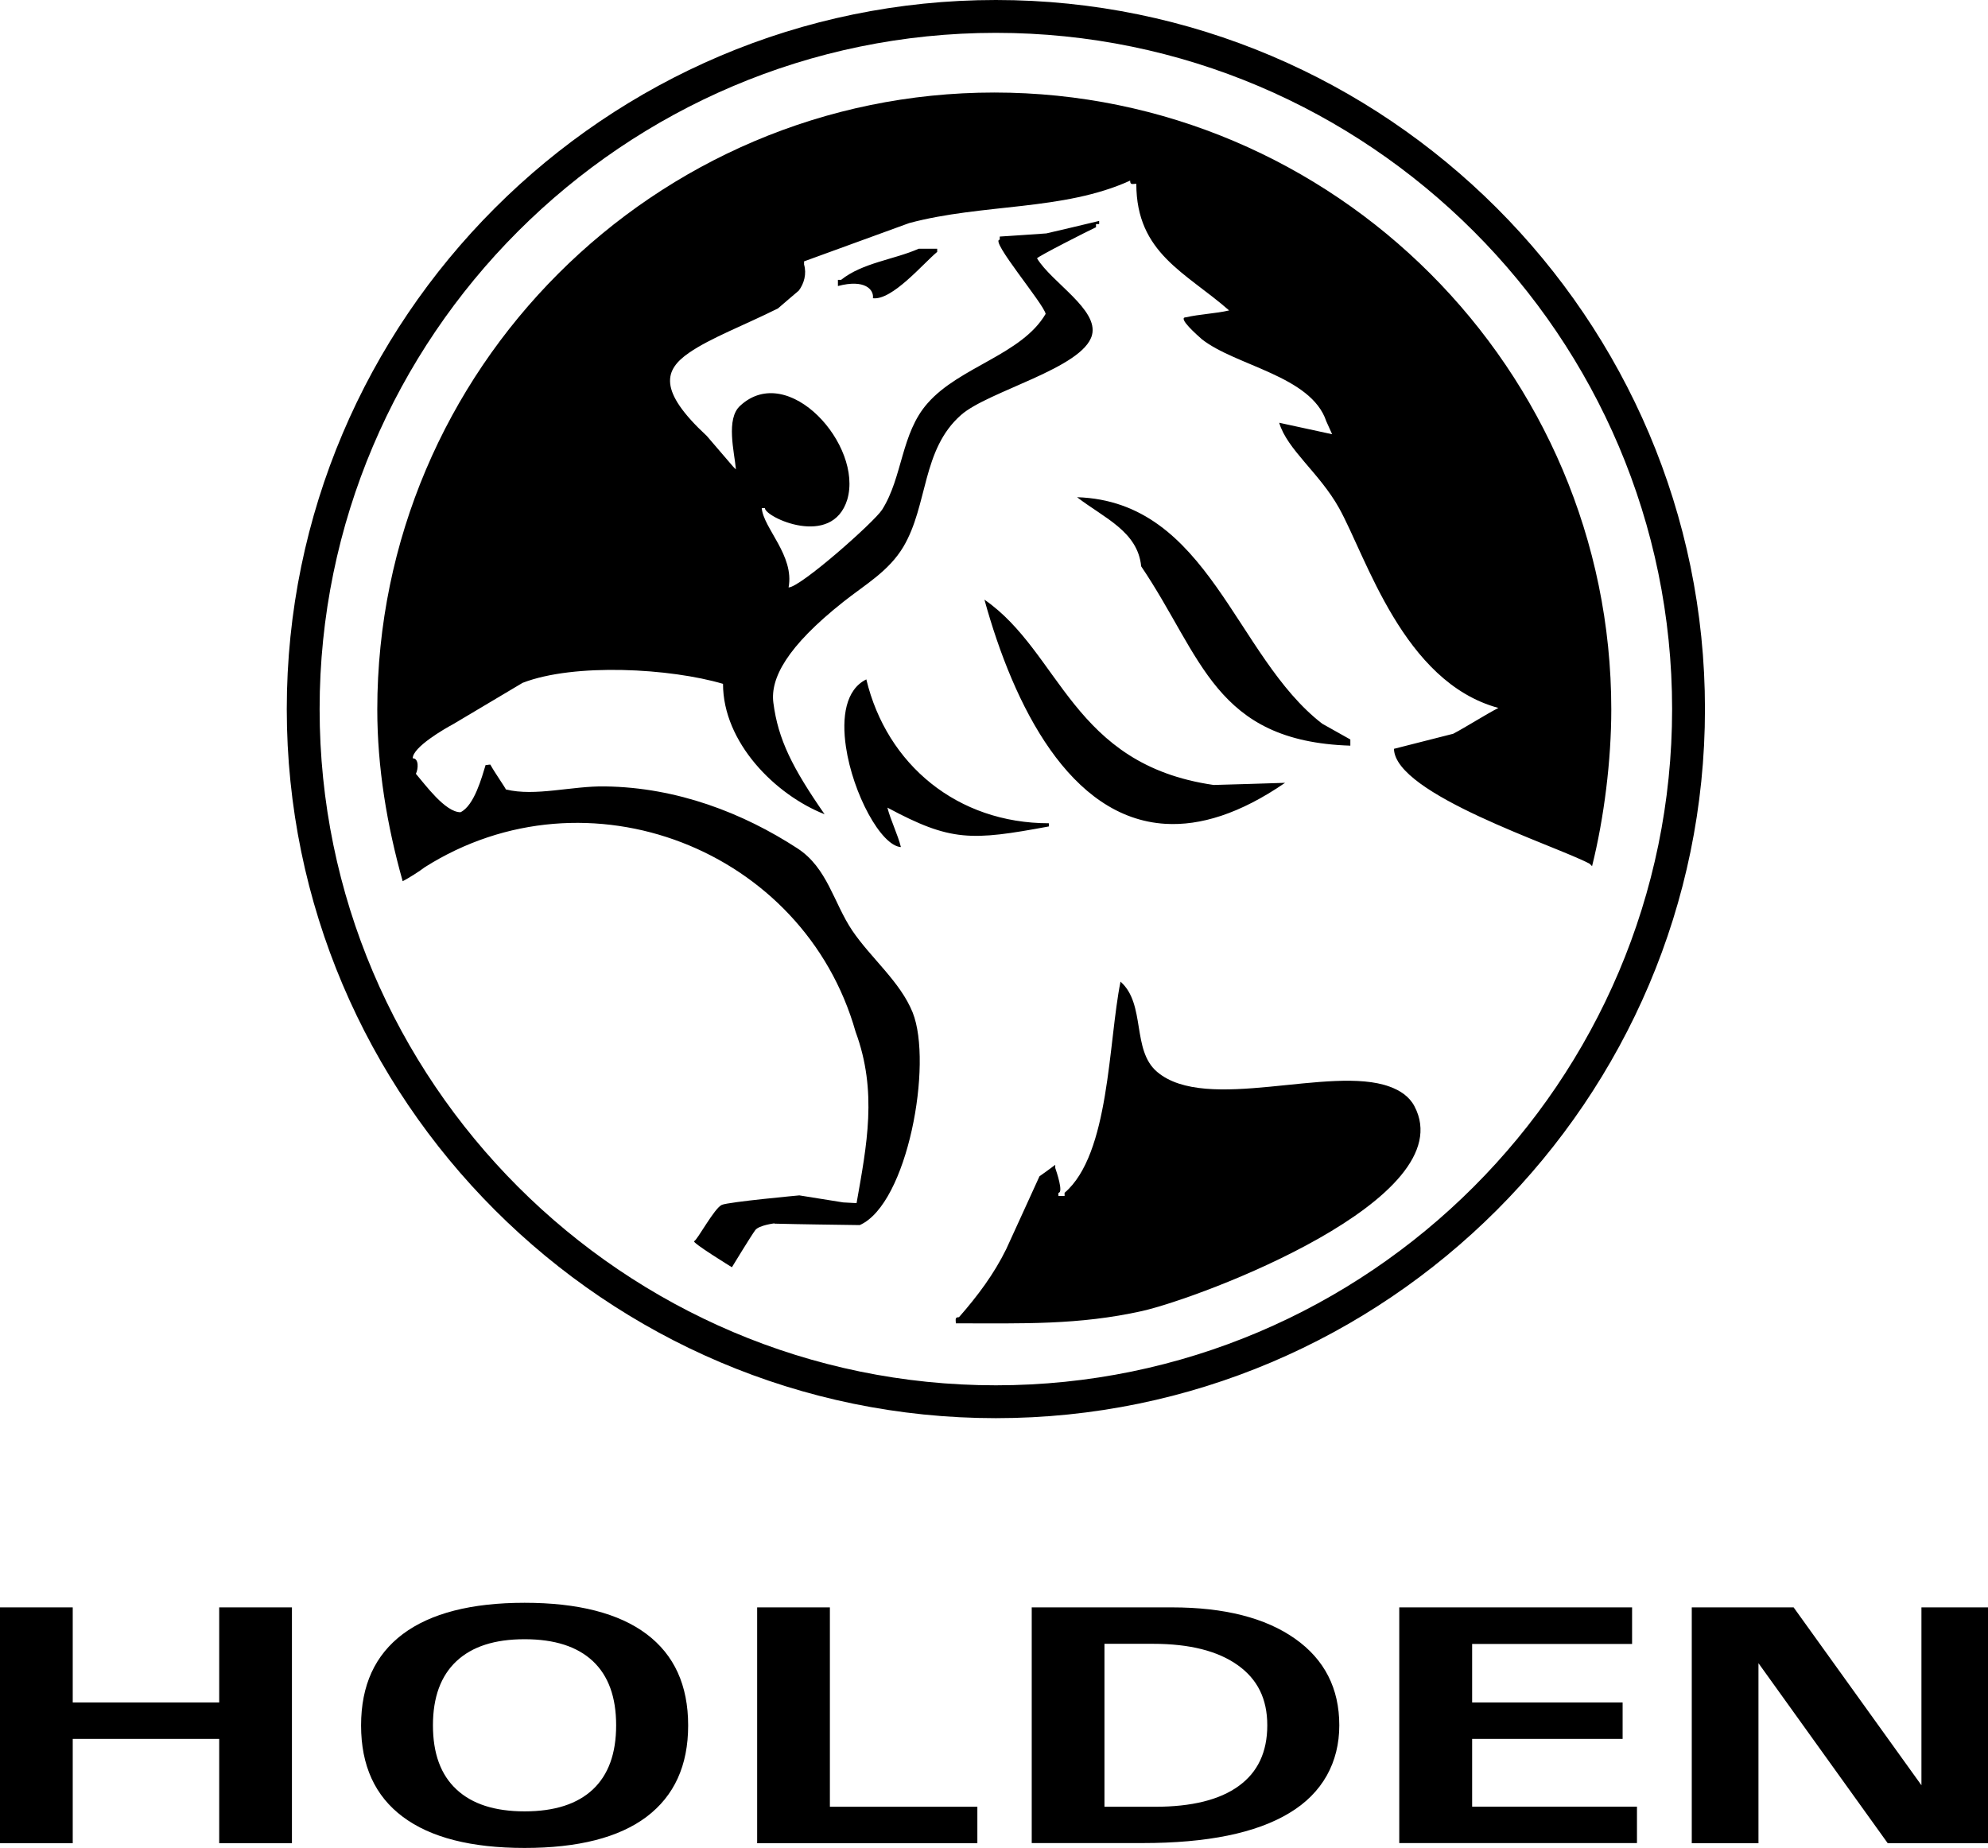
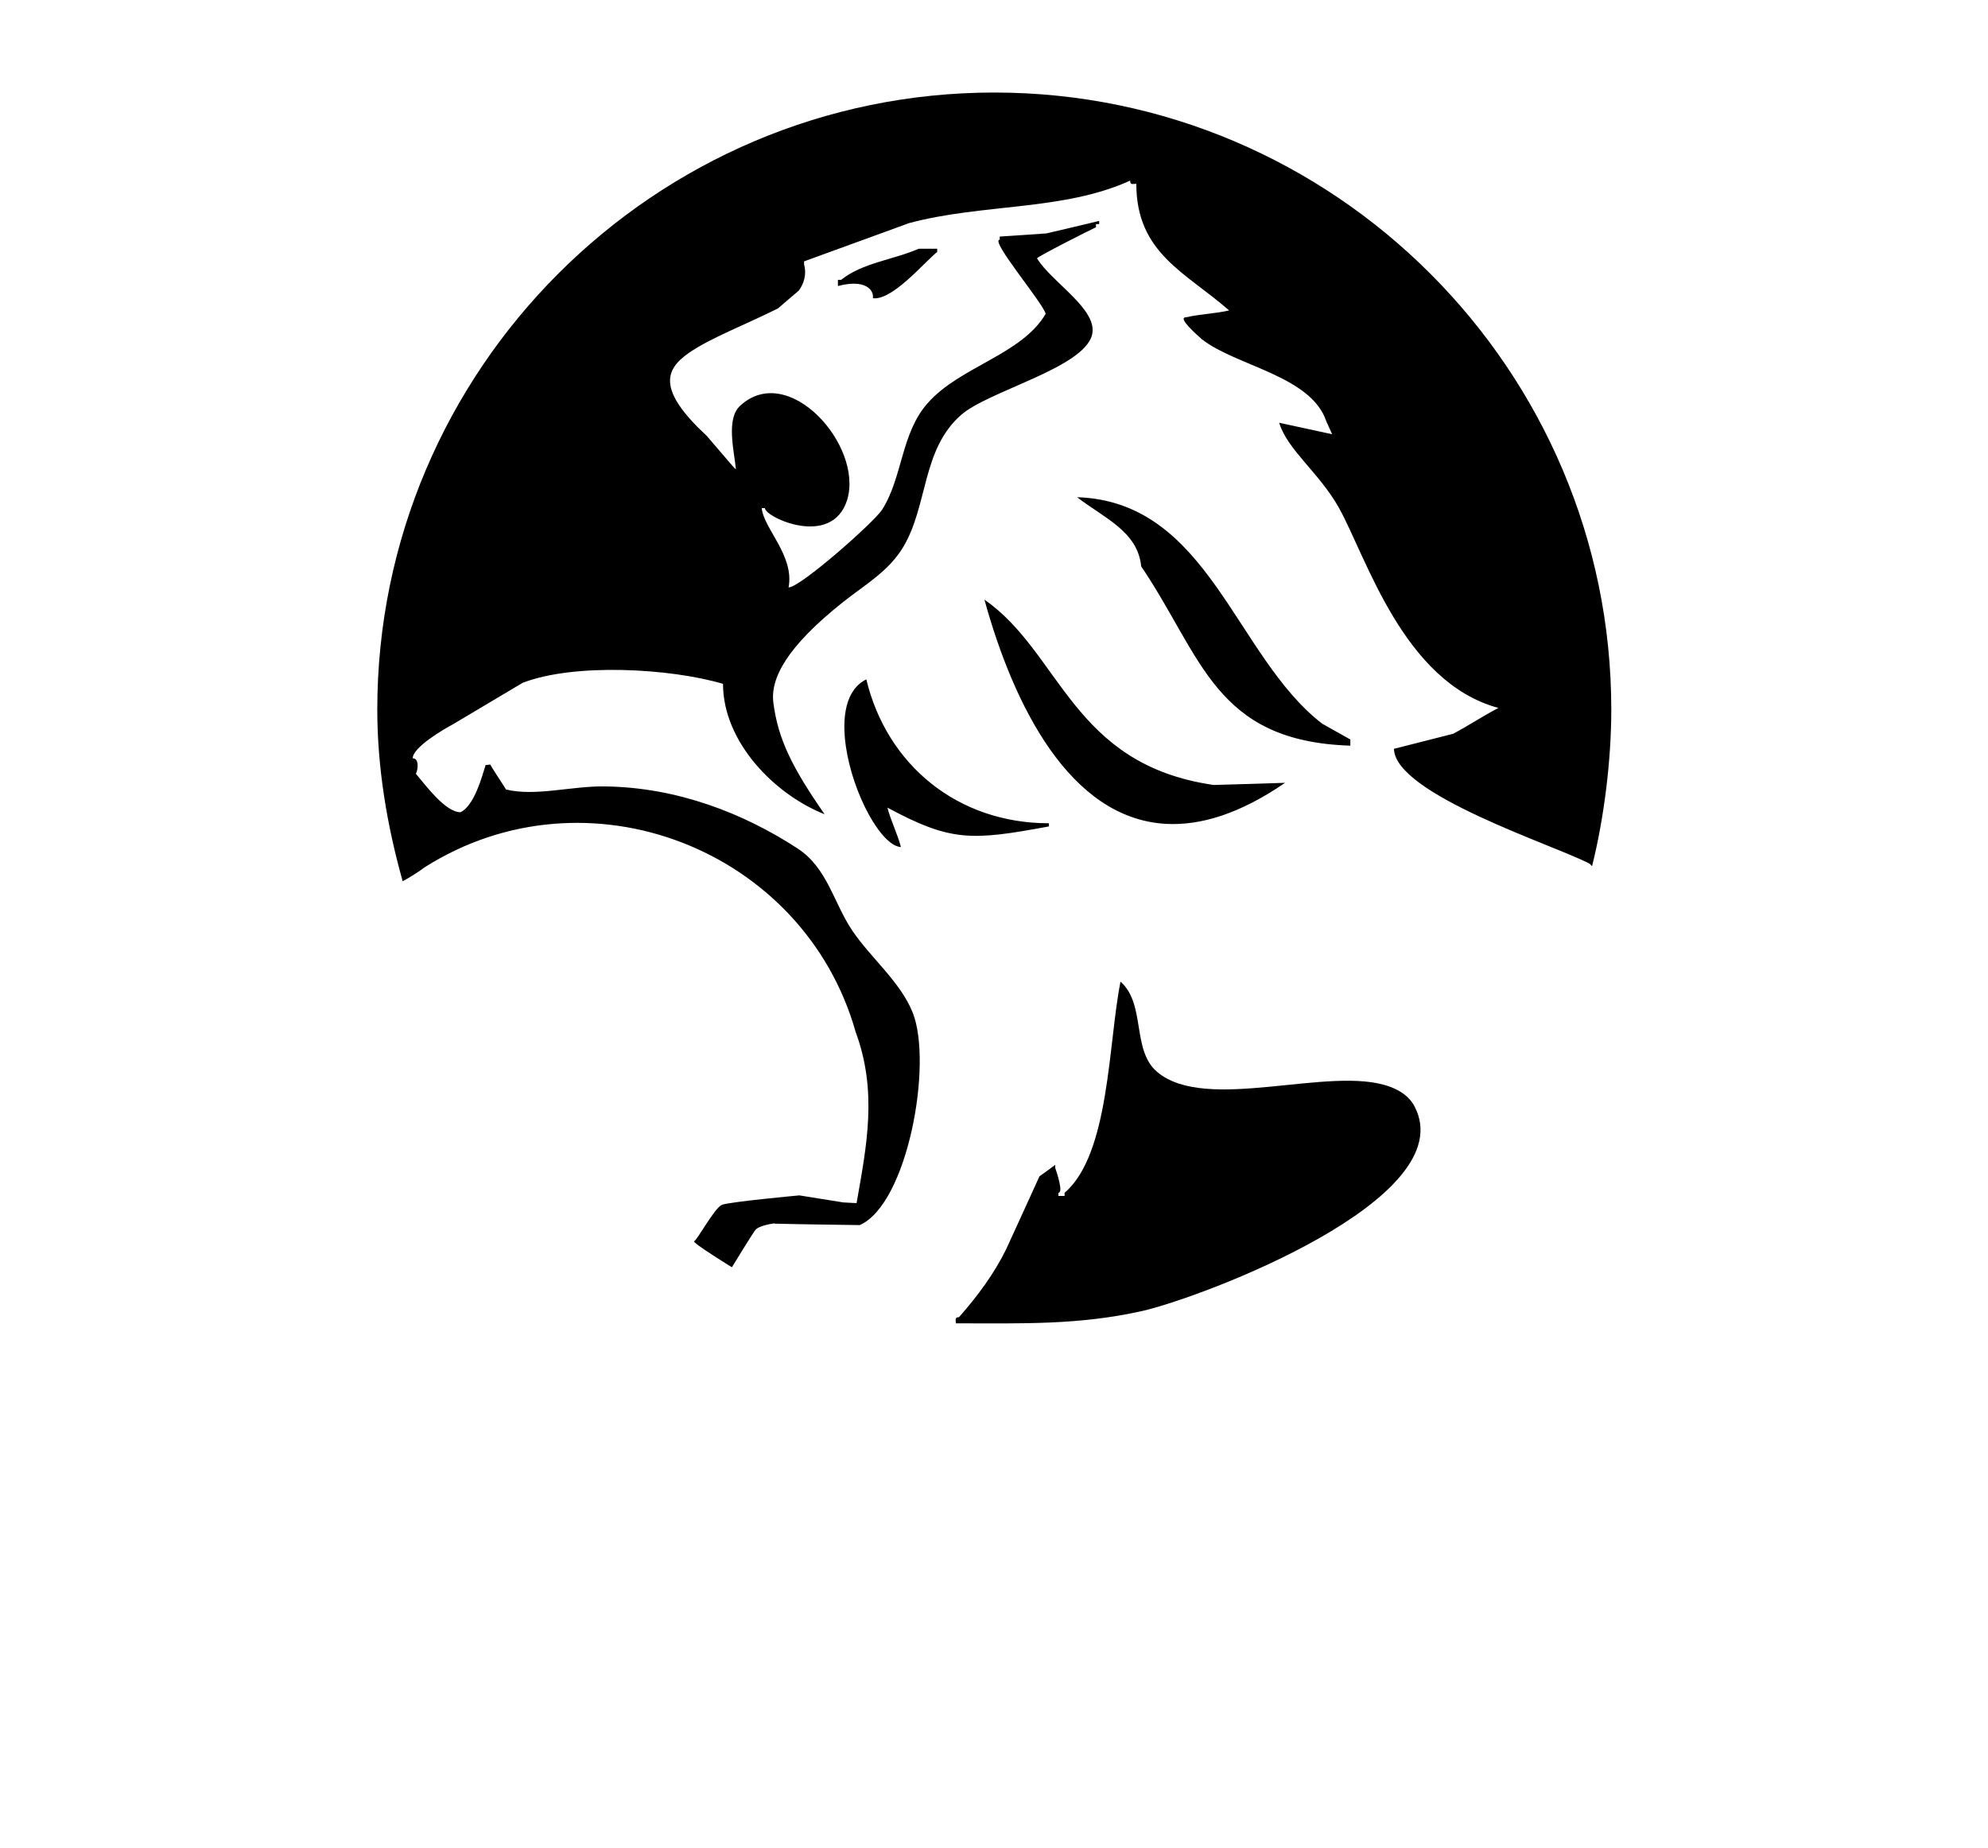
<svg xmlns="http://www.w3.org/2000/svg" id="Layer_2" data-name="Layer 2" viewBox="0 0 138.58 128.82">
  <defs>
    <style>
      .cls-1 {
        fill-rule: evenodd;
      }
    </style>
  </defs>
  <g id="Layer_1-2" data-name="Layer 1">
    <g>
      <path class="cls-1" d="M78.11,68.43c1.78,1.58.76,4.77,2.55,6.29,3.43,2.91,12.08-.49,16.21,1.03.72.26,1.37.68,1.73,1.37,3.41,6.46-14.84,13.33-18.98,14.27-4.43.99-8.34.86-12.99.86,0-.25-.09-.43.22-.43,1.3-1.48,2.44-3.01,3.29-4.74.77-1.69,1.55-3.38,2.32-5.08.37-.26.74-.53,1.1-.8v.22c.09.26.59,1.73.22,1.73v.22h.43v-.22c3.15-2.69,3.04-10.47,3.9-14.72h0ZM60.39,47.36c1.43,5.95,6.35,10.03,12.73,10.03v.22c-5.44,1.01-6.84,1.06-11.26-1.31.22.87.73,1.89.94,2.75-1.39-.09-3.35-3.73-3.83-6.98-.31-2.08-.02-4,1.42-4.71h0ZM68.62,41.8c5.35,3.71,6.09,11.49,15.98,12.92,1.66-.05,3.32-.09,4.98-.15-3.16,2.17-5.92,3-8.33,2.86-6.66-.39-10.58-8.2-12.63-15.64h0ZM75.07,34.66c9.21.29,11.01,11.1,17.1,15.79.65.36,1.31.73,1.96,1.1v.43c-9.46-.3-10.32-6.2-14.58-12.5-.24-2.44-2.59-3.37-4.47-4.82h0ZM64.03,17.34h1.3v.22c-.97.8-3.13,3.39-4.48,3.23.08-.6-.56-1.35-2.44-.85v-.43h.22c1.5-1.2,3.69-1.41,5.41-2.17h0ZM53.98,85.28s-1.07.13-1.33.47c-.26.34-1.63,2.59-1.63,2.59,0,0-2.85-1.75-2.63-1.82.21-.06,1.41-2.31,1.93-2.53.51-.21,5.4-.66,5.4-.66l3.06.49.93.05c.71-4.04,1.47-7.78-.07-11.95-3.6-12.71-18.69-18.65-30.04-11.46-.36.28-1.09.74-1.53.97-1.1-3.91-1.77-7.94-1.77-11.97,0-23.69,19.32-43.01,43.01-43.01s43.01,19.32,43.01,43.01c0,3.53-.5,7.56-1.34,10.92l-.17-.17c-2.38-1.27-13.57-4.83-13.64-8.01,1.37-.35,2.75-.7,4.13-1.05.86-.45,2.29-1.36,3.15-1.8-6.64-1.8-9.2-10.51-11.11-13.94-1.37-2.45-3.61-4.06-4.17-5.94.91.2,2.77.6,3.69.8l-.41-.91c-1.06-3.17-6.32-3.85-8.68-5.72-.28-.25-1.74-1.52-1.1-1.52.94-.22,2.07-.26,3.01-.48-3.02-2.65-6.47-3.98-6.47-8.83-.25,0-.43.11-.43-.22-4.65,2.12-10.28,1.59-15.4,2.96-2.44.89-4.88,1.78-7.33,2.67v.22c.19.65,0,1.33-.37,1.82-.49.41-.97.83-1.45,1.24-2.34,1.17-4.71,2.06-6.21,3.1-1.7,1.18-2.19,2.6,1.25,5.79l1.81,2.11c.12.13.08.09.22.22-.11-1.22-.72-3.53.3-4.44,3.36-3.1,8.58,2.77,7.46,6.55-1.06,3.42-5.74,1.22-5.74.59h-.22c.12,1.41,2.29,3.31,1.87,5.53.82,0,5.97-4.56,6.52-5.42,1.44-2.27,1.31-5.32,3.17-7.42,2.23-2.55,6.56-3.38,8.23-6.23-.14-.71-3.93-5.17-3.2-5.17v-.22c1.08-.07,2.16-.14,3.25-.22,1.23-.29,2.46-.57,3.68-.87v.22h-.22v.22c-.48.22-4.11,2.06-4.11,2.17,1.03,1.69,4.3,3.57,3.83,5.35-.62,2.31-7.25,3.9-9.13,5.57-2.74,2.41-2.29,6.27-4.02,9.19-1.03,1.72-2.67,2.63-4.19,3.84-3.95,3.13-5.09,5.34-4.87,7.03.33,2.56,1.33,4.54,3.57,7.77-3.45-1.36-7.08-5.01-7.08-9.09-3.65-1.08-10.35-1.47-13.97-.07-1.61.96-3.22,1.92-4.84,2.88-.6.32-2.82,1.6-2.82,2.38.44,0,.39.75.22,1.08.64.74,2.04,2.68,3.11,2.68.96-.46,1.49-2.45,1.75-3.29.14,0,.19-.03.33-.03.3.55,1.08,1.66,1.08,1.73,2.04.51,4.61-.25,6.92-.21,5.03.07,9.63,1.86,13.41,4.32,2.09,1.36,2.52,3.8,3.82,5.73,1.3,1.92,3.35,3.57,4.21,5.71,1.42,3.56-.35,13.35-3.69,14.82-1.98-.03-3.95-.05-5.93-.1h0Z" />
-       <path class="cls-1" d="M69.42,0C96.64,0,118.85,22.21,118.85,49.43s-22.21,49.43-49.43,49.43-49.43-22.21-49.43-49.43S42.19,0,69.42,0h0ZM69.42,2.29c25.97,0,47.14,21.18,47.14,47.14s-21.18,47.14-47.14,47.14-47.14-21.18-47.14-47.14S43.45,2.29,69.42,2.29h0Z" />
-       <path class="cls-1" d="M0,112.05h5.07v6.63h10.21v-6.63h5.07v16.44h-5.07v-7.27H5.07v7.27H0v-16.44h0ZM36.57,128.82c-3.72,0-6.55-.72-8.49-2.17-1.94-1.45-2.91-3.57-2.91-6.37s.97-4.91,2.91-6.37c1.94-1.45,4.77-2.18,8.49-2.18s6.57.73,8.5,2.18c1.93,1.45,2.9,3.57,2.9,6.37s-.97,4.91-2.9,6.37c-1.93,1.45-4.77,2.17-8.5,2.17ZM36.57,126.27c2.09,0,3.67-.51,4.76-1.53,1.08-1.02,1.62-2.5,1.62-4.47s-.54-3.45-1.62-4.47c-1.09-1.02-2.67-1.53-4.76-1.53s-3.66.51-4.75,1.53c-1.09,1.02-1.64,2.51-1.64,4.47s.54,3.45,1.64,4.47c1.09,1.02,2.67,1.53,4.75,1.53ZM52.78,128.49v-16.44h5.07v13.9h10.28v2.54h-15.35ZM71.91,112.05h9.78c3.66,0,6.52.73,8.58,2.18,2.06,1.45,3.09,3.47,3.09,6.04s-1.16,4.73-3.49,6.12c-2.32,1.4-5.73,2.09-10.22,2.09h-7.73v-16.44h0ZM76.99,125.95h3.52c2.56,0,4.51-.48,5.84-1.45,1.33-.96,1.99-2.37,1.99-4.23s-.69-3.22-2.07-4.2c-1.38-.98-3.34-1.48-5.89-1.48h-3.39v11.35h0ZM97.54,128.49v-16.44h16.23v2.55h-11.15v4.08h10.49v2.54h-10.49v4.72h11.49v2.54h-16.56ZM122.58,128.49h-4.65v-16.44h7.1l8.91,12.4v-12.4h4.65v16.44h-7l-9.01-12.55v12.55Z" />
    </g>
  </g>
</svg>